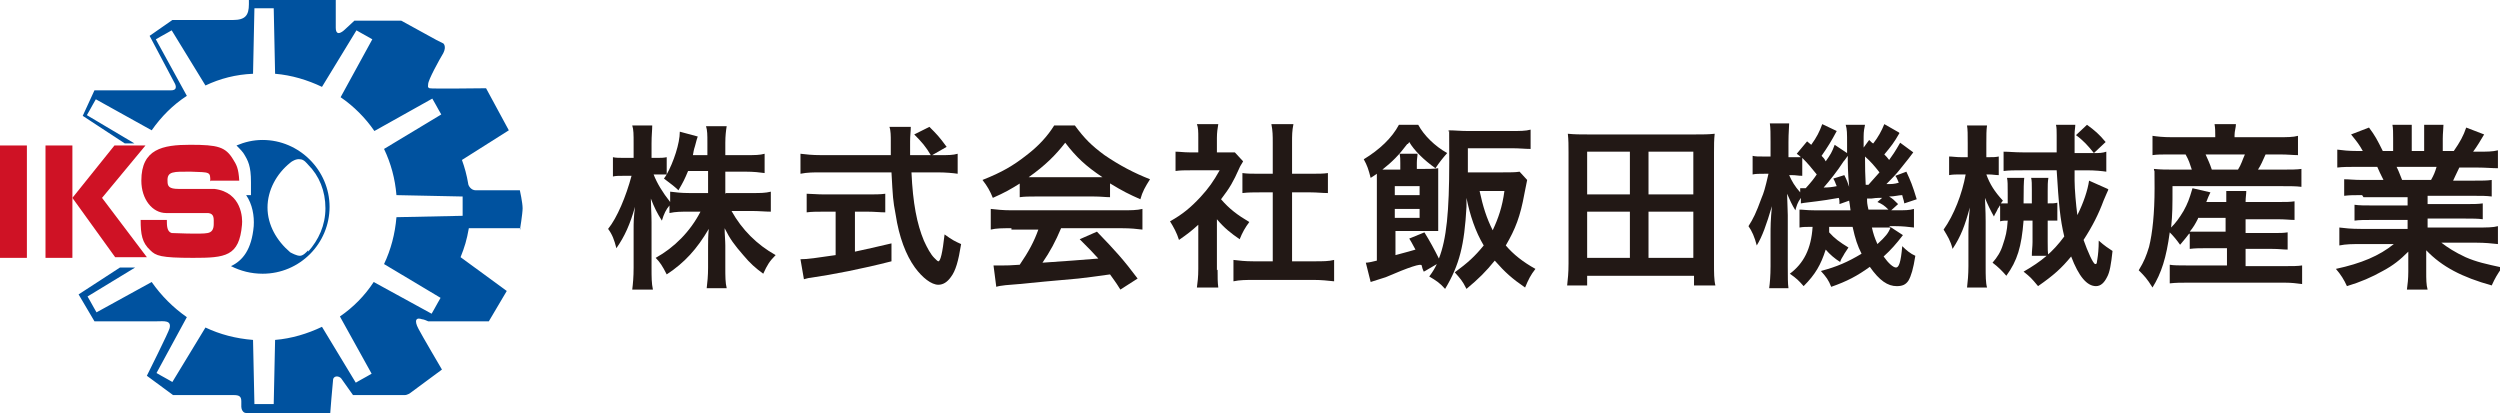
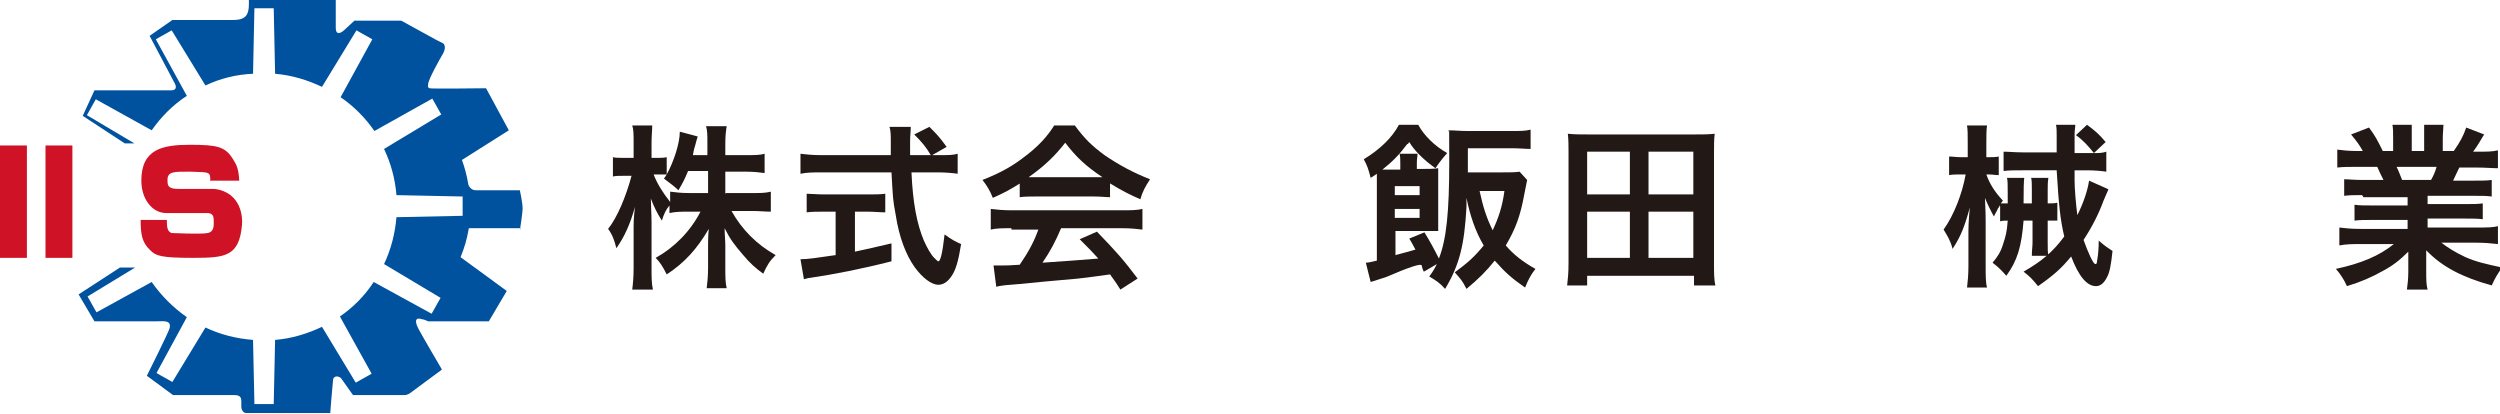
<svg xmlns="http://www.w3.org/2000/svg" id="_レイヤー_1" data-name="レイヤー 1" version="1.1" viewBox="0 0 362.6 60">
  <g>
    <rect y="21.1" width="3.9" height="16.3" fill="#cf1225" stroke-width="0" />
    <path d="M30.5,26.3c0-1.4,0-1.3-2.8-1.4-2.5,0-3.5-.1-3.4,1.4,0,.7.2,1.1,1.6,1.1h5.2c4,.5,4.1,4.3,4,5.2-.4,4.6-2.4,4.8-7.1,4.8s-5.4-.3-6.2-1.1c-1.2-1.1-1.4-2.3-1.4-4.4h3.8c0,.8,0,1.7.7,1.9.2,0,4.3.2,5.2,0,.6-.1.9-.5.9-1.3s.1-1.5-.8-1.6c-.9,0-6.1,0-6.1,0-2,0-3.6-2-3.6-4.7,0-4.6,3.1-5.2,7.1-5.2s5.1.3,6.2,2.1c.5.8.8,1.3.9,3.1h-4.1Z" fill="#cf1225" stroke-width="0" />
    <rect x="6.6" y="21.1" width="3.9" height="16.3" fill="#cf1225" stroke-width="0" />
-     <polygon points="14.8 28.7 21.1 21.1 16.6 21.1 10.5 28.7 16.7 37.3 21.3 37.3 14.8 28.7" fill="#cf1225" stroke-width="0" />
    <path d="M75.4,33.4s.4-2.4.4-3.2-.4-2.6-.4-2.6c0,0-5.7,0-6.4,0s-1.1-.7-1.1-1c-.2-1.2-.5-2.3-.9-3.4l6.8-4.3-3.3-6.1s-8,.1-8.2,0c-.1-.1-.3,0-.2-.6,0-.6,1.6-3.5,2.2-4.5.5-1,0-1.4,0-1.4l-1-.5-5.1-2.8h-6.8l-1.4,1.3s-1.3,1.3-1.3-.3V0h-12.6s0,0,0,.6c0,1.6-.5,2.3-2.3,2.3s-8.8,0-8.8,0l-3.3,2.3,3.6,6.8s.7,1.1-.5,1.1h-11.1l-1.7,3.7,6.1,4h1.4l-6.9-4.1.4-.7.5-.9.4-.7,8.1,4.5c1.4-2,3.1-3.7,5.1-5l-4.5-8.2.7-.4.9-.5.7-.4,4.9,8c2.1-1,4.4-1.6,6.9-1.7l.2-9.5h2.8l.2,9.5c2.4.2,4.7.9,6.8,1.9l5-8.2.7.4.9.5.7.4-4.6,8.4c1.9,1.3,3.6,3,4.9,4.9l8.4-4.7.4.7.5.9.4.7-8.3,5c1,2.1,1.6,4.3,1.8,6.7l9.6.2v2.8l-9.6.2c-.2,2.4-.8,4.7-1.8,6.8l8.2,4.9-.4.7-.5.9-.4.7-8.4-4.6c-1.3,2-3,3.7-4.9,5l4.6,8.3-.7.4-.9.5-.7.4-4.9-8.1c-2.1,1-4.4,1.7-6.8,1.9l-.2,9.3h-2.8l-.2-9.3c-2.5-.2-4.8-.8-6.9-1.8l-4.8,7.9-.7-.4-.9-.5-.7-.4,4.4-8.1c-2-1.4-3.7-3.1-5.1-5.1l-8,4.4-.4-.7-.5-.9-.4-.7,6.9-4.2h-2.2l-6,3.9,2.3,3.9h9.1c.9,0,2.1-.2,1.8,1-.1.5-3.3,6.9-3.3,6.9l3.8,2.8h4.1s3.9,0,4.7,0,1.1.2,1.1.9v.8c0,.3.2.9.7.9h12.2s.3-3.9.4-4.7c0-.8.9-.7,1.2-.3.2.3,1.7,2.4,1.7,2.4h7.5c.4,0,.8-.3.8-.3l4.6-3.4s-3-5.1-3.4-5.9c-.7-1.3-.3-1.7.5-1.4.2,0,.7.2.9.3.6,0,8.8,0,8.8,0l2.6-4.4-6.7-4.9h0c.6-1.5.9-2.5,1.2-4.2h7.5Z" fill="#00529f" stroke-width="0" />
-     <path d="M38.1,20.3c-1.4,0-2.6.3-3.8.8.3.3.7.7,1,1.1h0c.7,1.1,1.1,1.9,1.1,4.2v1.9s-.7,0-.7,0c.9,1.3,1.2,3,1.1,4.5-.3,3.4-1.6,5-3.3,5.8,1.4.7,2.9,1.1,4.6,1.1,5.4,0,9.7-4.4,9.7-9.7s-4.4-9.7-9.7-9.7M44.7,36.3c-.2.2-.7.8-1.2.8-.5,0-1.2-.4-1.4-.5-2-1.7-3.3-4-3.3-6.5s1.3-4.9,3.3-6.5c.2-.2.9-.6,1.4-.5.6,0,1,.6,1.2.8,1.6,1.6,2.5,3.8,2.5,6.3s-1,4.6-2.5,6.3" fill="#00529f" stroke-width="0" />
  </g>
  <g>
    <path d="M105.3,28h3.8c1.2,0,1.9,0,2.7-.2v2.9c-.8,0-1.7-.1-2.8-.1h-2.9c1.5,2.7,3.7,4.9,6.4,6.4-.9.9-1.2,1.4-1.8,2.7-1.1-.8-1.9-1.5-2.9-2.7-1.3-1.5-1.9-2.3-2.7-3.9,0,.9.1,1.8.1,2.5v3.2c0,1.3,0,2.2.2,3h-2.9c.1-.8.2-1.8.2-3v-3c0-.7,0-1.6.1-2.6-1.7,2.9-3.5,4.9-6.1,6.6-.6-1.2-1-1.8-1.6-2.4,2.7-1.5,5-3.8,6.5-6.7h-1.7c-1.1,0-1.9,0-2.8.2v-1.1c-.5.6-.8,1.2-1.1,2.2-.7-1.1-1.1-1.9-1.6-3.2,0,.8.1,2.3.1,3.4v6.6c0,1.4,0,2.3.2,3.2h-3c.1-.8.2-1.8.2-3.2v-5.5c0-1,0-1.7.2-3.3-.7,2.5-1.5,4.3-2.7,6-.3-1.2-.6-2-1.2-2.8,1.3-1.6,2.6-4.7,3.4-7.7h-1c-.8,0-1.3,0-1.7.1v-2.8c.4.1.9.1,1.7.1h1.3v-2.1c0-1.3,0-2-.2-2.6h2.9c0,.7-.1,1.4-.1,2.6v2.1h.8c.6,0,.9,0,1.4-.1v2.5c1-1.8,1.9-4.5,1.9-6.2l2.6.7c-.1.3-.2.6-.4,1.4-.2.6-.2.8-.3,1.3h2.1v-1.8c0-1.1,0-1.8-.2-2.4h3c-.1.6-.2,1.4-.2,2.4v1.8h3c1.3,0,2,0,2.7-.2v2.8c-.7-.1-1.6-.2-2.7-.2h-3v3.2ZM99.8,24.8c-.5,1.2-.7,1.6-1.4,2.8q-.6-.6-2.1-1.7c.2-.3.3-.4.4-.6-.4,0-.8,0-1.3,0h-.6c.5,1.3,1.3,2.6,2.4,4v-1.5c.8.1,1.6.2,2.8.2h2.7v-3.2h-2.9Z" fill="#221815" stroke-width="0" />
    <path d="M136.4,22.5c1.2,0,1.8,0,2.5-.2v2.9c-.7-.1-1.7-.2-3-.2h-3.7c.2,4.5.8,7.5,1.8,9.9.5,1.1,1,2,1.5,2.5.3.3.5.5.6.5.3,0,.6-1.2.9-3.9,1.1.8,1.5,1,2.4,1.4-.4,2.5-.8,3.9-1.5,4.8-.5.7-1.1,1.1-1.8,1.1-1,0-2.3-1-3.4-2.5-1.3-1.8-2.3-4.4-2.8-7.7-.4-2.1-.4-2.5-.6-6.1h-10.2c-1.1,0-2,0-3,.2v-2.9c.8.1,1.7.2,3,.2h10.1q0-1.3,0-2.1c0-.6,0-1.5-.2-2h3.1c0,.6-.1,1.3-.1,2.1s0,1.2,0,2h3c-.7-1.2-1.3-1.9-2.4-3l2.2-1.1c1.1,1.1,1.4,1.4,2.5,2.9l-2.1,1.2h1.1ZM119.6,30.7c-1,0-1.9,0-2.6.1v-2.7c.6,0,1.5.1,2.6.1h6.2c1.1,0,1.9,0,2.6-.1v2.7c-.7,0-1.6-.1-2.6-.1h-1.8v5.8c1.8-.4,2.8-.6,5.3-1.2v2.6c-4.3,1.1-8.4,1.9-11.8,2.4-.2,0-.5.1-.9.2l-.5-2.9c1.1,0,2.3-.2,5.1-.6v-6.3h-1.7Z" fill="#221815" stroke-width="0" />
    <path d="M148.1,26.5c-1.6,1-2.3,1.4-4.1,2.2-.4-1-.8-1.7-1.5-2.6,2.8-1.1,4.5-2.1,6.4-3.6,1.7-1.3,3-2.7,4-4.3h3c1.4,1.9,2.4,2.9,4.3,4.3,2.2,1.5,4.3,2.6,6.6,3.5-.7,1.1-1.1,1.8-1.4,2.9-1.6-.7-2.6-1.2-4.4-2.3v2c-.7,0-1.3-.1-2.3-.1h-8.6c-.7,0-1.5,0-2.2.1v-2ZM146.7,33.1c-1.3,0-2.2,0-3,.2v-3c.8.1,1.8.2,3,.2h16c1.3,0,2.2,0,3-.2v3c-.8-.1-1.7-.2-3-.2h-8.8c-.8,1.9-1.6,3.4-2.7,5q4.5-.3,8.1-.6c-.8-.9-1.3-1.4-2.7-2.8l2.5-1.1c2.7,2.8,3.8,4,5.9,6.8l-2.5,1.6c-.8-1.3-1.1-1.6-1.5-2.2-2.1.3-3.7.5-4.6.6-2.5.2-7.6.7-8.6.8-1.4.1-2.7.2-3.3.4l-.4-3.1c.7,0,1.1,0,1.5,0s.9,0,2.3-.1c1.3-1.9,2.1-3.4,2.7-5.1h-3.9ZM158.8,25.7c.4,0,.6,0,1.1,0-2.4-1.6-3.8-2.9-5.4-5-1.4,1.8-2.9,3.3-5.3,5,.4,0,.6,0,1,0h8.5Z" fill="#221815" stroke-width="0" />
-     <path d="M176.6,39.1c0,1.2,0,1.8.1,2.6h-3.1c.1-.8.2-1.5.2-2.7v-6.4c-1,.9-1.5,1.3-2.8,2.2-.3-1-.8-1.9-1.3-2.7,1.8-1,3-2,4.4-3.5,1.2-1.3,1.9-2.3,2.8-3.9h-4.2c-.9,0-1.5,0-2.2.1v-2.8c.6,0,1.2.1,2,.1h1.3v-2.2c0-.7,0-1.4-.2-1.9h3.1c-.1.6-.2,1.2-.2,2v2.1h1.1c.8,0,1.2,0,1.5,0l1.2,1.3c-.2.4-.4.6-.6,1.1-.8,1.8-1.3,2.7-2.6,4.4,1.2,1.4,2.4,2.3,4.1,3.3-.6.8-1,1.5-1.4,2.5-1.3-.9-2.2-1.6-3.3-2.9v7.4ZM187.5,37.9h3.1c1.3,0,2.1,0,2.9-.2v3.1c-.9-.1-1.9-.2-2.9-.2h-8.8c-1,0-2,0-2.9.2v-3.1c.8.1,1.7.2,2.9.2h2.8v-10h-1.9c-.9,0-1.7,0-2.5.1v-2.9c.7.1,1.4.1,2.5.1h1.9v-4.5c0-1,0-1.7-.2-2.7h3.2c-.2,1-.2,1.6-.2,2.7v4.5h2.7c1.2,0,1.8,0,2.5-.1v2.9c-.8,0-1.6-.1-2.5-.1h-2.7v10Z" fill="#221815" stroke-width="0" />
    <path d="M206.5,39.4q-.2-.4-.3-.9t-5.2,1.7q-.9.3-2.2.7l-.7-2.8c.3,0,.8-.1,1.6-.3v-10.8c0-.7,0-1.1,0-1.8-.3.2-.4.3-.9.6-.3-1.2-.5-1.8-1-2.7,2.3-1.4,4.1-3.1,5.1-5h2.8c.8,1.5,2.4,3.1,4.2,4.1-.7.8-1.1,1.3-1.7,2.2-1.7-1.2-3.1-2.6-3.8-3.8-.1.2-.2.3-.3.3-1.2,1.6-2.2,2.6-3.6,3.7.4,0,.7,0,1.2,0h1.4v-1c0-.5,0-.8-.1-1.3h2.6c0,.4-.1.7-.1,1.3v.9h.9c.8,0,1.5,0,2.2-.1,0,.6,0,1.1,0,2.1v4.9c0,1,0,1.5,0,2.1-.7,0-1.3,0-2,0h-4.2v3.5c1.9-.5,2.2-.6,2.9-.8-.3-.5-.4-.8-.9-1.6l2.2-.9c.8,1.3,1.4,2.4,2.1,3.8,1.1-2.8,1.5-6.8,1.5-14s0-3.5-.1-4.6c.9,0,1.7.1,2.8.1h6.3c1.2,0,2.1,0,2.8-.2v2.8c-.8,0-1.6-.1-2.7-.1h-6.4v1.4c0,.9,0,1.1,0,2.1h4.9c1.3,0,2,0,2.6-.1l1.1,1.2q-.1.4-.4,2c-.6,3.3-1.3,5.1-2.7,7.5,1.1,1.3,2.5,2.4,4.3,3.4-.7.9-1,1.5-1.5,2.7-1.9-1.3-2.9-2.2-4.4-3.9-1.3,1.6-2.3,2.6-4.1,4.1-.6-1.2-.9-1.5-1.7-2.4,1.9-1.4,2.9-2.3,4.2-3.9-1.2-2-2-4.4-2.5-6.9,0,.6,0,1,0,1.3-.3,5.5-1,8.4-3.1,11.9-.8-.9-1.3-1.2-2.3-1.8.6-.8.8-1.2,1.1-1.8l-1.7,1ZM205.9,27h-3.6v1.3h3.6v-1.3ZM202.3,31.6h3.6v-1.3h-3.6v1.3ZM214.6,27.7c.5,2.3,1,3.9,1.9,5.7.8-1.7,1.4-3.4,1.7-5.7h-3.6Z" fill="#221815" stroke-width="0" />
    <path d="M245.7,41.4v-1.4h-15.5v1.4h-2.9c.1-.9.2-1.8.2-3.2v-16.1c0-1,0-1.8-.1-2.7,1,.1,1.8.1,3,.1h15.4c1.2,0,2,0,2.9-.1-.1.9-.1,1.6-.1,2.7v16.1c0,1.3,0,2.4.2,3.2h-2.9ZM230.2,28.2h6.2v-6.2h-6.2v6.2ZM230.2,37.4h6.2v-6.7h-6.2v6.7ZM239.1,28.2h6.5v-6.2h-6.5v6.2ZM239.1,37.4h6.5v-6.7h-6.5v6.7Z" fill="#221815" stroke-width="0" />
-     <path d="M275.5,19.3c-.8,1.4-1.2,1.9-2.2,3.1.3.3.4.4.7.8.5-.7.8-1.1,1.6-2.5l1.9,1.4q-.5.7-1.8,2.3c-.7.9-1.3,1.5-2.1,2.3.8,0,1.1,0,1.8-.2-.2-.4-.2-.6-.5-1l1.6-.6c.6,1.3.9,2,1.5,4l-1.8.6c-.1-.6-.2-.7-.3-1.2-.5,0-1.1.2-1.9.2.6.4.6.4,1.3,1.1l-1,.9h.6c1.5,0,2,0,2.7-.2v2.7c-.8-.1-1.7-.2-2.7-.2h-.9l2,1.3c-1,1.3-1.7,2.1-2.8,3.1.7,1,1.4,1.6,1.8,1.6s.7-.7.9-3.1c.6.6,1.2,1.1,1.9,1.4-.3,1.9-.6,2.9-1,3.6-.4.6-.9.8-1.7.8-1.3,0-2.5-.8-3.9-2.8-1.8,1.3-3.3,2.1-5.6,2.9-.4-1-.7-1.4-1.5-2.3,2.3-.6,3.9-1.3,5.9-2.5-.6-1.2-.9-2.1-1.3-3.9h-3.4c0,.4,0,.5,0,.8.8.9,1.5,1.4,2.8,2.2-.3.5-.5.7-.7,1.1q-.4.6-.5,1c-.8-.5-1.5-1.1-2.1-1.8-.7,2.2-1.5,3.6-3.2,5.3-.7-.8-1-1.1-2-1.8,2-1.5,3.1-3.6,3.3-6.8-.9,0-1.4,0-1.9.1v-2.6c.6,0,1,.1,2.1.1h5.3c-.1-.7-.1-.9-.2-1.4l-1.4.5c0-.4,0-.6-.1-.9-.7.1-1.1.2-1.8.3-2,.3-3.3.4-3.7.5v-.8c-.5.7-.6,1.1-.8,1.8-.5-.8-.8-1.5-1.2-2.4,0,.7.1,2.2.1,3.1v7.4c0,1.6,0,2.5.1,3.2h-2.8c.1-.7.2-1.8.2-3.2v-4.5c0-1.2,0-2.1.2-4.2-.8,2.7-1.4,4.4-2.2,5.7-.3-1.2-.7-2.1-1.2-2.8.7-1.1,1.1-1.9,1.9-4.1.3-.7.5-1.3,1-3.5h-.6c-.6,0-1.3,0-1.7.1v-2.7c.4.1.8.1,1.7.1h.9v-2.1c0-1.2,0-2-.1-2.7h2.8c0,.6-.1,1.3-.1,2.7v2.2h.5c.5,0,1,0,1.3,0-.2-.2-.3-.3-.6-.5l1.5-1.8.6.5c.8-1.1,1.2-1.9,1.6-3l2.1,1c-.8,1.5-1.3,2.3-2.2,3.6.3.3.4.4.6.8.7-1,.9-1.3,1.3-2.4l1.8,1.2v-1.2c0-1.8,0-2.2-.2-2.9h2.8c-.1.5-.2.9-.2,1.7s0,.4,0,.8v.8l.8-1.1c.3.3.5.5.6.5.7-.9,1.2-1.8,1.6-2.8l2.1,1.2ZM261.4,25.5c-.6,0-.9-.1-1.5-.1h-.4c.4.9.8,1.6,1.6,2.5v-.6c.1,0,.2,0,.3,0h.5c.9-1,1.2-1.4,1.6-2-.8-1-1.3-1.6-2.1-2.4v2.5ZM267.5,25.4c.4.8.5,1.1.7,1.7-.2-2.2-.2-3.3-.2-4.5-.3.4-.4.6-.6.8-.9,1.4-2.1,2.9-2.9,3.8q1,0,1.9-.2c-.2-.4-.2-.6-.5-1.1l1.6-.5ZM270.5,22.7q0,2.3.1,4.1h.4q1-1.1,1.6-1.8c-.7-.9-1.3-1.6-2.1-2.3M273,28.7c-.2,0-.4,0-.5,0q-.4,0-1.1.1s-.3,0-.6,0c0,.6,0,.7.2,1.6h2.9c-.6-.6-.9-.8-1.6-1.1l.8-.7ZM271.5,33c.2.9.4,1.5.8,2.4,1.2-1.1,1.6-1.6,1.9-2.4h-2.8Z" fill="#221815" stroke-width="0" />
    <path d="M290,29.8c0,.2-.1.3-.2.4-.3.7-.4.7-.6,1.2-.4-.7-1-1.9-1.3-2.7,0,.7.1,1.7.1,3.4v6.5c0,1.4,0,2.4.2,3.1h-2.9c.1-.8.2-1.9.2-3.1v-5.1c0-.2,0-1.3.2-3.4-.7,2.6-1.3,4.2-2.5,6-.3-1.2-.7-1.8-1.3-2.8,1.5-2.1,2.7-5.2,3.2-8h-.7c-.6,0-1.2,0-1.7.1v-2.7c.5,0,1,.1,1.8.1h.9v-2c0-1.3,0-2-.1-2.6h2.9c-.1.7-.1,1.4-.1,2.6v2h.3c.7,0,1,0,1.5-.1v2.7c-.5,0-.9-.1-1.5-.1h-.3c.5,1.4,1.2,2.5,2.4,3.8l-.3.4c.3,0,.6,0,1,0,0-.5,0-1,0-1.5,0-1.3,0-1.7-.1-2.2h2.5q-.1.6-.1,3.7h1.2v-1.9c0-.9,0-1.4-.1-1.8h2.5c-.1.6-.1,1.1-.1,1.9v1.8c.7,0,1,0,1.4-.1v2.6c-.5,0-.8,0-1.4,0v3.1c0,1,0,1.5.1,2h-2.4c0-.8.1-1.3.1-2v-3.1h-1.3c-.3,3.8-.9,5.8-2.5,8-.6-.7-1.2-1.3-2-1.9.7-.8,1.2-1.6,1.5-2.6.4-1.2.6-1.9.7-3.5-.5,0-.7,0-1.1.1v-2.2ZM305.8,27.5c-.2.4-.3.7-.7,1.6-.7,1.9-1.6,3.7-2.9,5.7.6,1.7,1.4,3.5,1.7,3.5s.2-.3.3-.7c.1-.6.2-1.5.2-2.7.9.8,1.4,1.1,2,1.5-.2,1.9-.4,3.1-.8,3.8-.4.8-.9,1.3-1.6,1.3-1.3,0-2.5-1.4-3.6-4.3-1.4,1.7-2.5,2.7-4.8,4.3-1-1.2-1.1-1.3-2.1-2.1,2.6-1.5,4.2-2.8,5.9-5.1-.6-2.5-.8-4.7-1.1-9.6h-4.9c-1.2,0-2,0-2.8.1v-2.8c.8,0,1.6.1,2.8.1h4.9q0-.5,0-2.5c0-.6,0-1.1-.1-1.5h2.8c0,.4-.1.8-.1,1.3s0,1.3,0,2.8h2.8c-.8-1-1.5-1.8-2.6-2.6l1.6-1.5c1.1.8,1.8,1.4,2.7,2.5l-1.7,1.6c.8,0,1.2,0,1.8-.2v2.9c-.7-.1-1.6-.2-2.9-.2h-1.7q0,.4,0,1.5c0,1.2.2,3.5.4,5,.9-1.8,1.5-3.6,1.7-5l2.7,1.2Z" fill="#221815" stroke-width="0" />
-     <path d="M317.5,33.9c-.4.5-.6.8-1.3,1.6-.5-.7-.9-1.2-1.5-1.8-.5,3.7-1.2,5.9-2.5,8-.8-1.3-1.2-1.7-2-2.5.8-1.3,1.1-2.1,1.5-3.4.5-2,.8-4.9.8-8.5s0-2-.1-2.8c1,.1,1.8.1,2.9.1h2.6c-.3-.9-.4-1.3-.9-2.2h-2.2c-1.4,0-1.9,0-2.6.1v-2.8c.7.1,1.5.2,2.8.2h6.3v-.3c0-.5,0-1-.1-1.6h3.1c0,.5-.2,1-.2,1.6v.3h6.3c1.3,0,2.2,0,2.9-.2v2.8c-.7,0-1.4-.1-2.7-.1h-2c-.5,1.1-.6,1.4-1.1,2.2h3.4c1.4,0,2.2,0,2.9-.1v2.6c-.8-.1-1.5-.1-2.9-.1h-15.8c0,3,0,4-.2,6,.7-.7,1.2-1.4,1.8-2.4.6-1.1.8-1.6,1.3-3.3l2.6.6q-.3.6-.6,1.4h2.9c0-.8,0-1.2,0-1.6h2.9c0,.5-.1.9-.1,1.6h4.6c1.3,0,1.8,0,2.5-.1v2.7c-.7,0-1.3-.1-2.5-.1h-4.6v2h3.8c1.2,0,1.7,0,2.3-.1v2.5c-.7,0-1.2-.1-2.3-.1h-3.8v2.5h5.8c1,0,1.8,0,2.4-.1v2.7c-.8-.1-1.5-.2-2.5-.2h-14.2c-.9,0-1.6,0-2.5.1v-2.7c.6.1,1.3.1,2.4.1h5.9v-2.5h-3c-.9,0-1.6,0-2.4.1v-2.2ZM318.8,31.7c-.4.8-.7,1.3-1.2,1.9.5,0,1.1,0,2.2,0h3v-2h-4ZM324.6,24.6c.5-.8.6-1.3,1-2.2h-5.7c.4.9.6,1.3.9,2.2h3.9Z" fill="#221815" stroke-width="0" />
    <path d="M342.6,28.3c-1.2,0-1.8,0-2.6.1v-2.4c.7,0,1.4.1,2.6.1h3.1c-.4-.8-.7-1.4-.9-1.9h-2.8c-1.3,0-2.2,0-3,.1v-2.6c.8.1,1.6.2,2.9.2h.8c-.5-.9-.8-1.3-1.7-2.4l2.6-1c.9,1.2,1.2,1.8,2,3.4h1.5v-1.8c0-.8,0-1.5-.1-2h2.8c0,.5,0,1,0,1.9v1.9h1.8v-1.9c0-.8,0-1.4,0-1.9h2.8c0,.5-.1,1.2-.1,2v1.8h1.6c.9-1.3,1.4-2.2,1.8-3.4l2.6,1c-.6,1-1,1.7-1.6,2.5h.7c1.3,0,2.1,0,2.9-.2v2.6c-.8,0-1.8-.1-3-.1h-2.6c-.5,1-.6,1.3-.9,1.9h3c1.3,0,1.9,0,2.6-.1v2.4c-.8-.1-1.4-.1-2.6-.1h-6.7v1.2h5.4c1.2,0,1.9,0,2.6-.1v2.3c-.7-.1-1.5-.1-2.6-.1h-5.4v1.3h7.1c1.5,0,2.4,0,3.1-.2v2.6c-.9-.1-1.9-.2-3.1-.2h-5.1c.9.7,2,1.4,3.5,2.1,1.6.7,3,1,5.3,1.5-.7,1-1,1.5-1.5,2.6-4.3-1.2-7.2-2.7-9.5-5.1,0,1,0,1.2,0,1.8v1.3c0,1.1,0,1.9.2,2.6h-3c.1-.7.2-1.6.2-2.6v-1.2c0-.6,0-.7,0-1.7-1.2,1.2-2.2,2-3.7,2.8-1.6.9-3.2,1.6-5.2,2.2-.4-.9-.9-1.7-1.6-2.5,3.7-.8,6.3-1.9,8.4-3.6h-4.8c-1.2,0-2.1,0-3.1.2v-2.6c.8.1,1.7.2,3.1.2h6.8v-1.3h-5.1c-1.1,0-1.9,0-2.6.1v-2.3c.7.1,1.5.1,2.6.1h5.1v-1.2h-6.4ZM352.6,26.1c.4-.7.6-1.2.8-1.9h-5.8c.4.8.5,1.2.8,1.9h4.2Z" fill="#221815" stroke-width="0" />
  </g>
</svg>